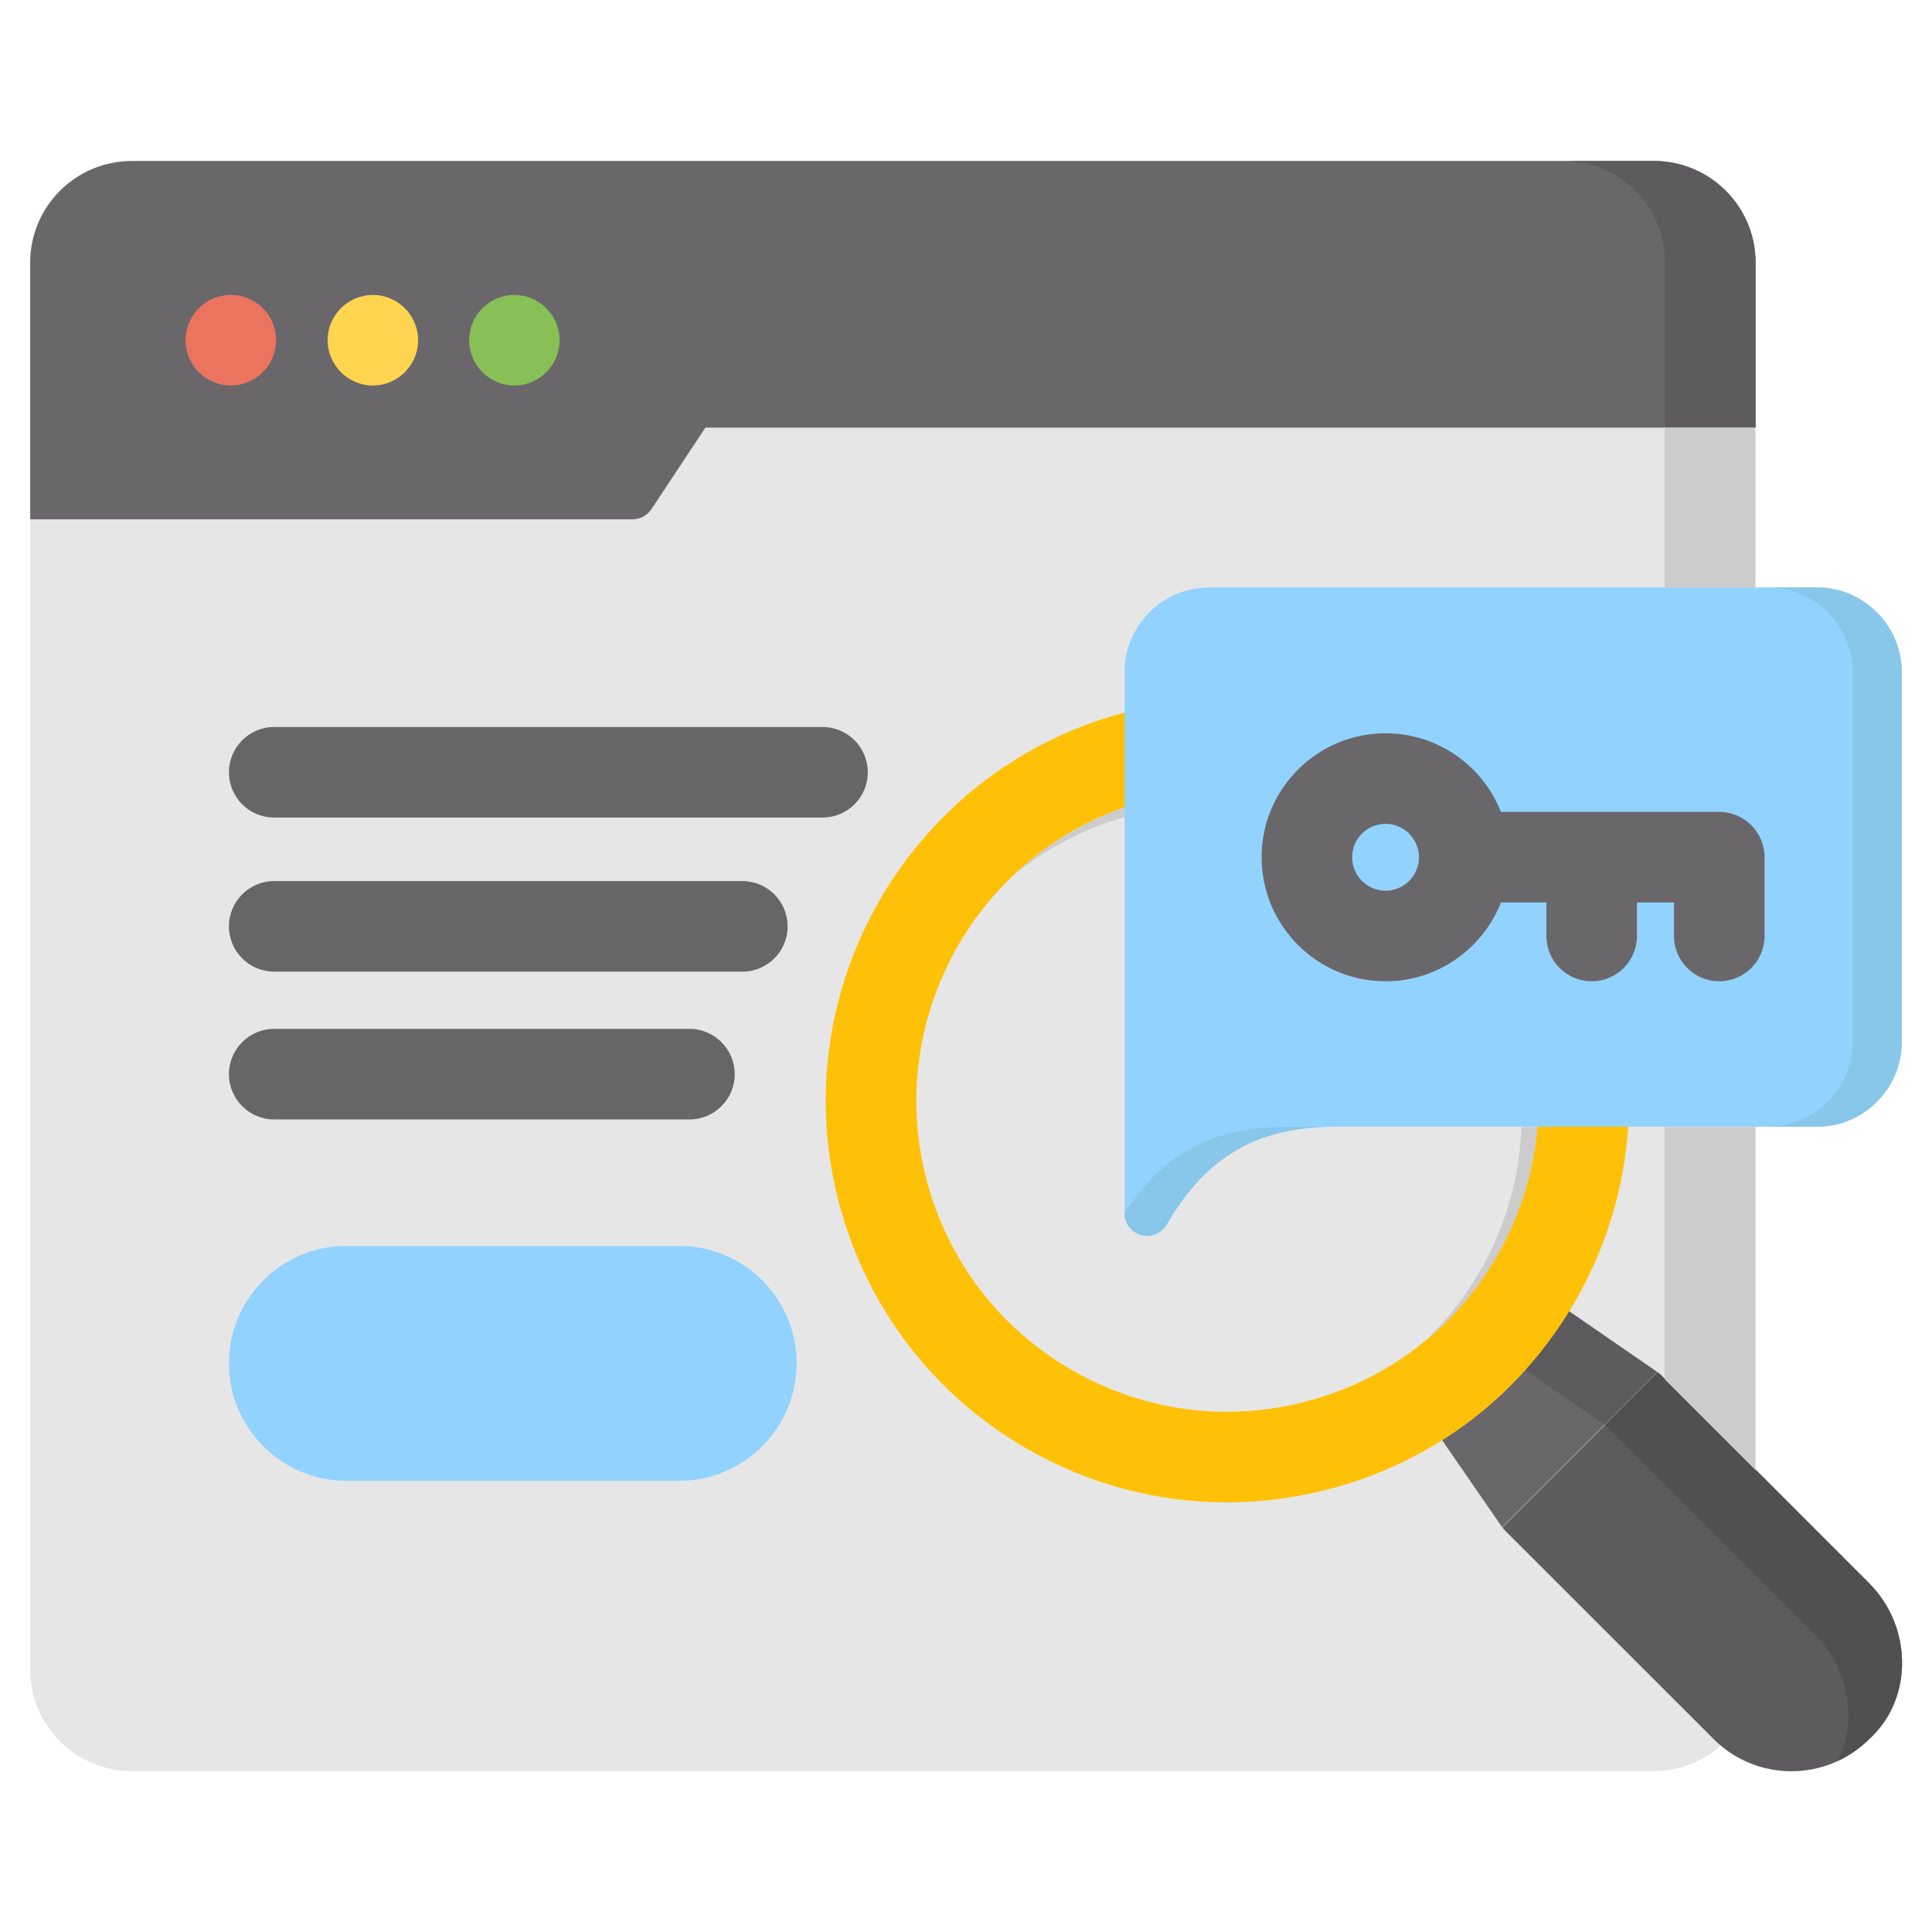
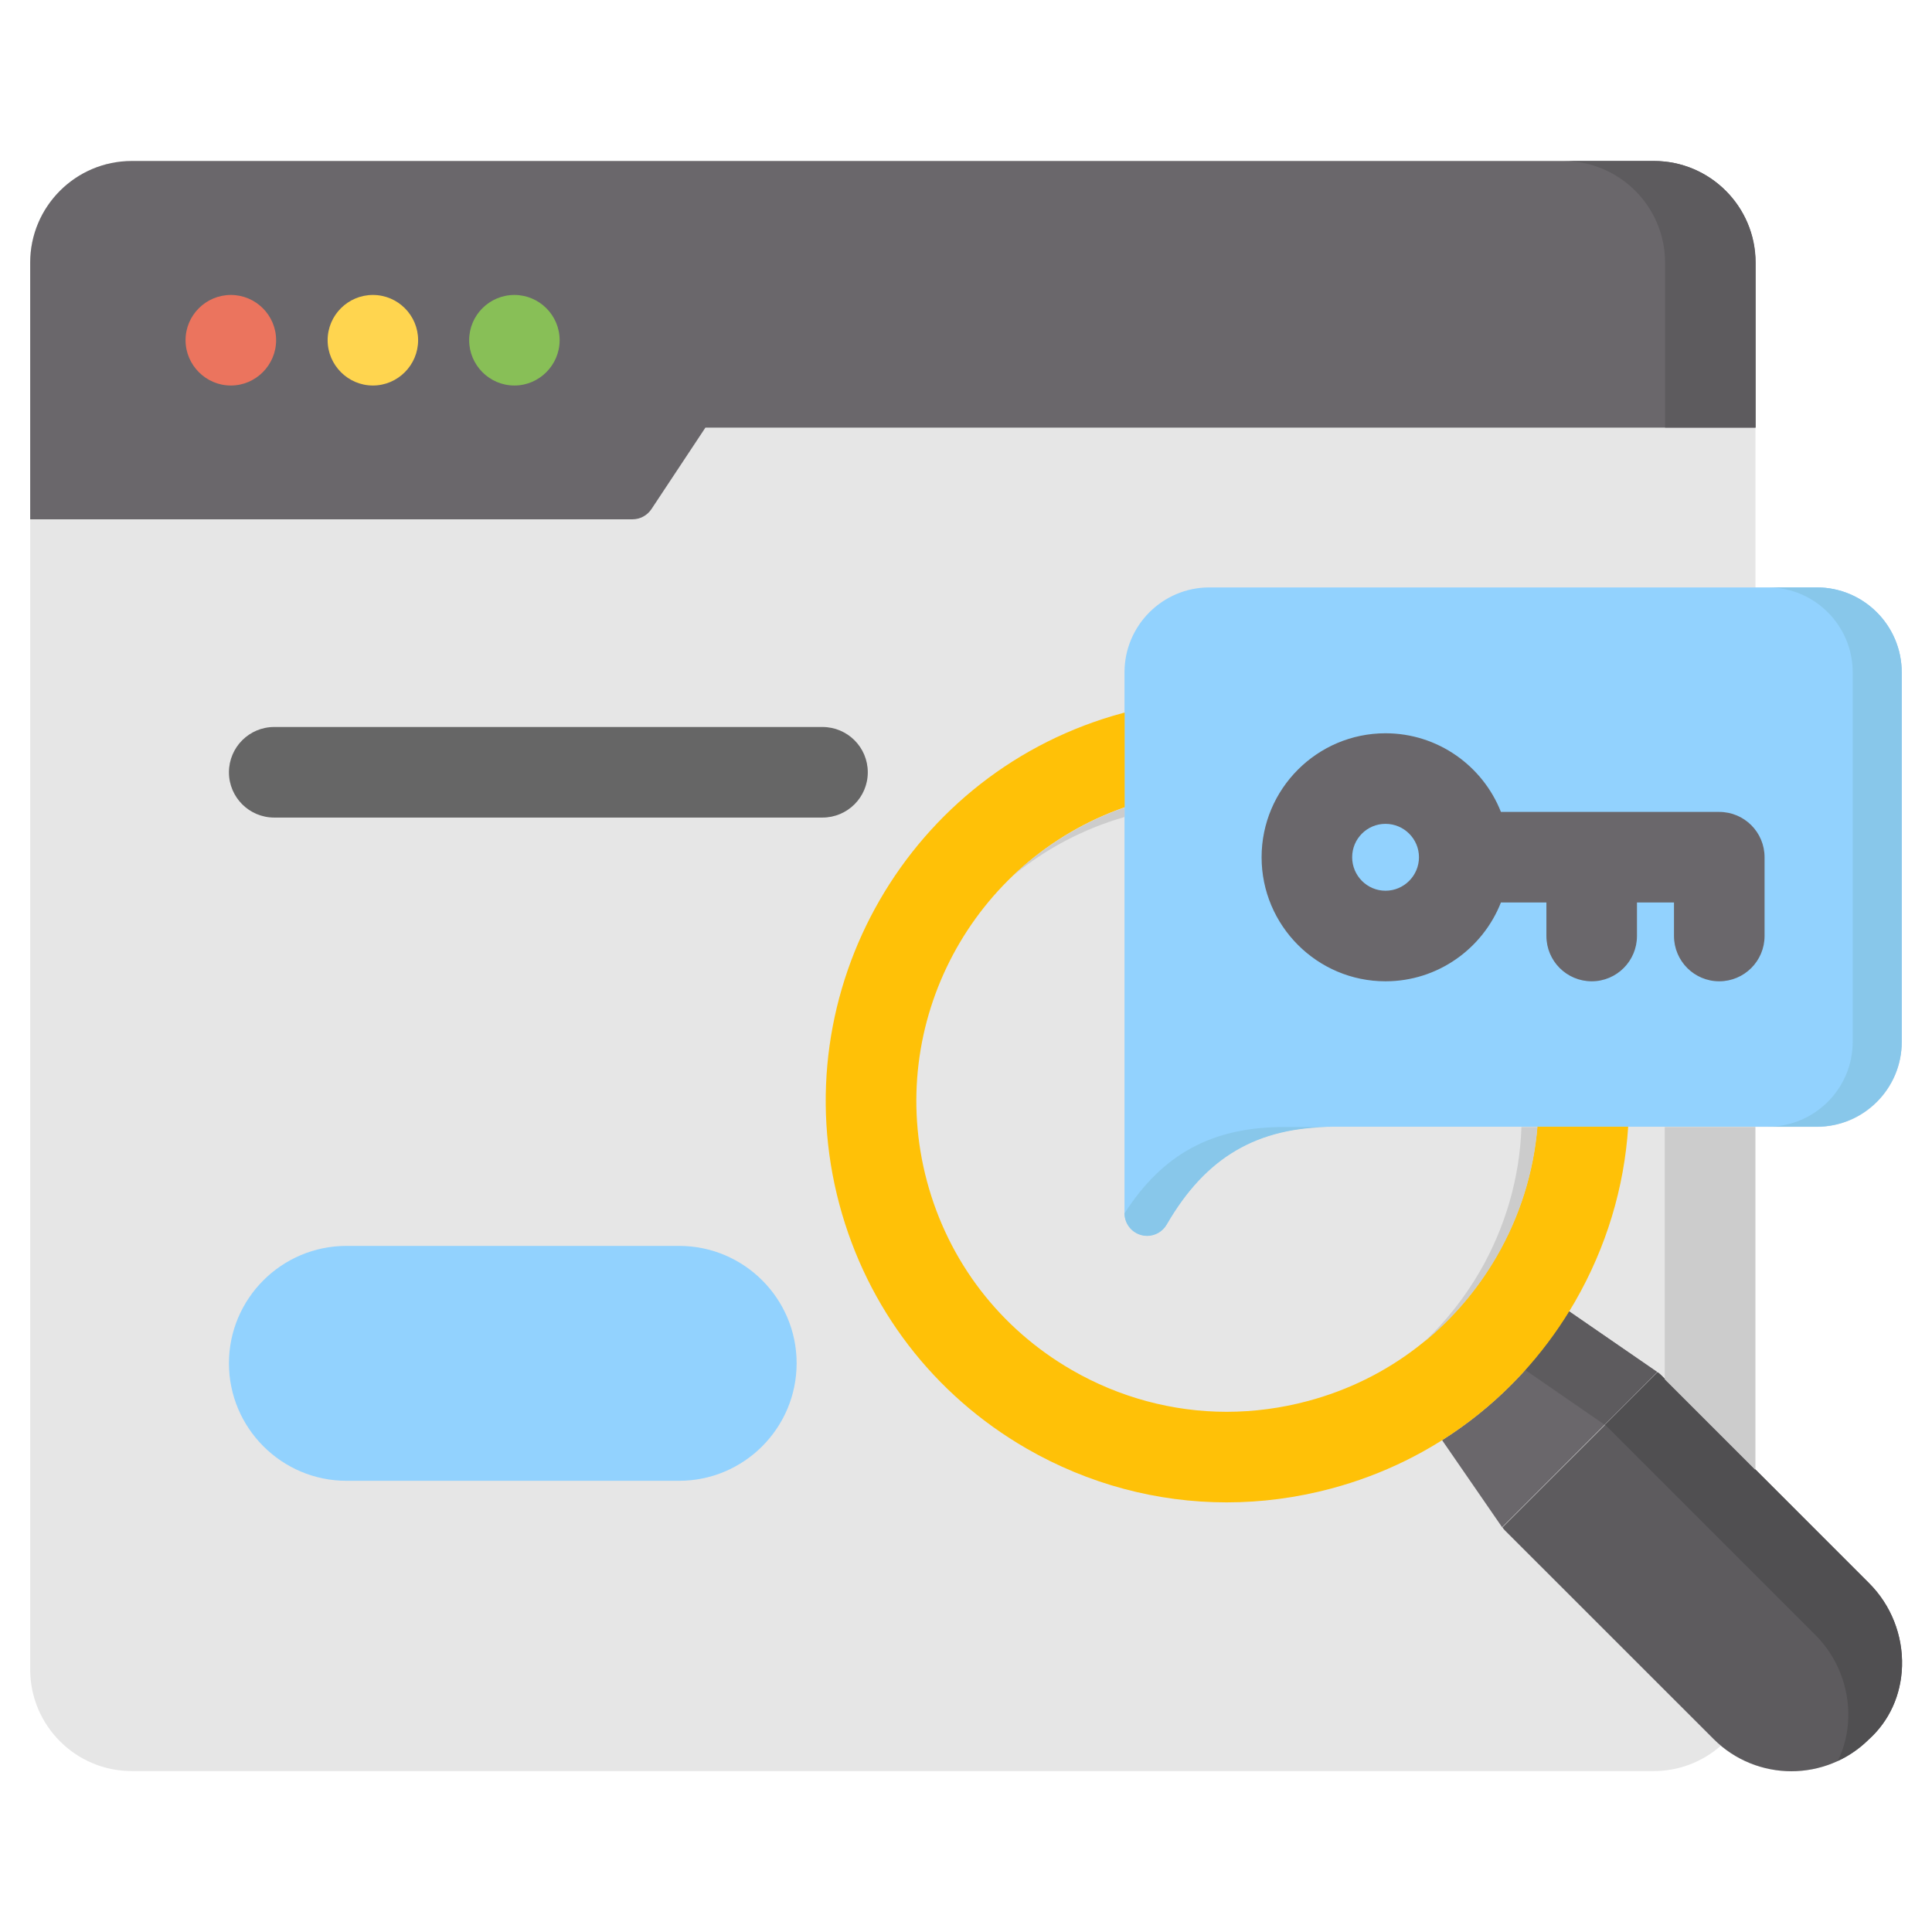
<svg xmlns="http://www.w3.org/2000/svg" width="24" height="24" viewBox="0 0 24 24" fill="none">
  <path d="M23.216 19.668L21.807 18.259V13.999H22.571C23.152 13.999 23.625 13.527 23.625 12.946V8.355C23.625 7.774 23.152 7.3 22.571 7.3H21.807V3.262C21.807 2.566 21.241 2 20.545 2H1.637C0.941 2 0.375 2.566 0.375 3.262V20.739C0.375 21.435 0.941 22.001 1.637 22.001H20.545C20.854 22.001 21.148 21.887 21.376 21.687C21.628 21.897 21.939 22.003 22.25 22.003C22.597 22.003 22.945 21.871 23.211 21.609C23.467 21.378 23.614 21.055 23.624 20.698C23.636 20.314 23.487 19.939 23.216 19.668Z" fill="#E6E6E6" />
  <path d="M20.545 2H1.637C0.941 2 0.375 2.566 0.375 3.262V6.451H7.857C7.951 6.451 8.039 6.404 8.092 6.325L8.763 5.312H21.807V3.262C21.807 2.566 21.241 2 20.545 2H20.545Z" fill="#6A676B" />
  <path fill-rule="evenodd" clip-rule="evenodd" d="M2.868 4.789C3.177 4.789 3.43 4.535 3.43 4.226C3.43 3.916 3.177 3.664 2.868 3.664C2.558 3.664 2.305 3.916 2.305 4.226C2.305 4.535 2.558 4.789 2.868 4.789Z" fill="#EB745E" />
  <path fill-rule="evenodd" clip-rule="evenodd" d="M4.632 4.789C4.942 4.789 5.194 4.535 5.194 4.226C5.194 3.916 4.942 3.664 4.632 3.664C4.323 3.664 4.07 3.916 4.07 4.226C4.07 4.535 4.323 4.789 4.632 4.789Z" fill="#FFD54F" />
  <path fill-rule="evenodd" clip-rule="evenodd" d="M6.39 4.789C6.699 4.789 6.952 4.535 6.952 4.226C6.952 3.916 6.699 3.664 6.39 3.664C6.08 3.664 5.828 3.916 5.828 4.226C5.828 4.535 6.08 4.789 6.39 4.789Z" fill="#88BF57" />
  <path d="M20.547 2H19.422C20.118 2 20.684 2.566 20.684 3.262V5.312H21.809V3.262C21.809 2.566 21.243 2 20.547 2Z" fill="#5D5B5E" />
  <path d="M19.492 16.289C19.088 16.945 18.549 17.489 17.914 17.89L18.66 18.972L20.588 17.044L19.492 16.289Z" fill="#6A676B" />
  <path d="M23.22 19.668L20.631 17.079C20.619 17.067 20.606 17.056 20.592 17.047L18.664 18.974C18.674 18.988 18.684 19.002 18.697 19.014L21.287 21.603C21.553 21.869 21.904 22.003 22.253 22.003C22.601 22.003 22.948 21.871 23.214 21.609C23.47 21.378 23.617 21.055 23.628 20.698C23.639 20.314 23.491 19.939 23.22 19.668L23.22 19.668Z" fill="#5D5B5E" />
  <path d="M19.932 17.698L20.585 17.044L19.489 16.289C19.329 16.55 19.146 16.793 18.945 17.017L19.932 17.698H19.932Z" fill="#5D5B5E" />
  <path d="M23.219 19.668L20.631 17.079C20.618 17.067 20.605 17.056 20.591 17.047L19.938 17.7C19.947 17.707 19.955 17.714 19.963 17.722L22.552 20.311C22.823 20.582 22.971 20.957 22.96 21.341C22.954 21.532 22.909 21.713 22.83 21.875C22.969 21.811 23.099 21.722 23.213 21.609C23.47 21.378 23.616 21.055 23.627 20.698C23.639 20.314 23.49 19.939 23.219 19.668V19.668Z" fill="#504F51" />
-   <path d="M9.221 12.07H3.406C3.096 12.07 2.844 11.819 2.844 11.508C2.844 11.197 3.096 10.945 3.406 10.945H9.221C9.532 10.945 9.784 11.197 9.784 11.508C9.784 11.819 9.532 12.07 9.221 12.07Z" fill="#666666" />
  <path d="M10.217 10.156H3.406C3.096 10.156 2.844 9.904 2.844 9.594C2.844 9.283 3.096 9.031 3.406 9.031H10.217C10.528 9.031 10.78 9.283 10.78 9.594C10.78 9.904 10.528 10.156 10.217 10.156Z" fill="#666666" />
-   <path d="M8.565 13.906H3.406C3.096 13.906 2.844 13.654 2.844 13.344C2.844 13.033 3.096 12.781 3.406 12.781H8.565C8.875 12.781 9.127 13.033 9.127 13.344C9.127 13.654 8.875 13.906 8.565 13.906Z" fill="#666666" />
  <path d="M8.436 15.477H4.304C3.499 15.477 2.844 16.131 2.844 16.935C2.844 17.739 3.499 18.395 4.304 18.395H8.436C9.241 18.395 9.896 17.74 9.896 16.935C9.896 16.13 9.241 15.477 8.436 15.477Z" fill="#92D2FE" />
  <path d="M22.57 7.297H15.024C14.442 7.297 13.969 7.77 13.969 8.352V15.068C13.969 15.195 14.054 15.306 14.177 15.339C14.201 15.346 14.226 15.349 14.25 15.349C14.349 15.349 14.442 15.297 14.493 15.209C14.978 14.37 15.616 13.996 16.562 13.996H22.569C23.151 13.996 23.623 13.523 23.623 12.942V8.352C23.623 7.77 23.151 7.297 22.569 7.297L22.57 7.297Z" fill="#92D2FE" />
  <path d="M13.969 15.073C13.97 15.2 14.055 15.311 14.177 15.343C14.201 15.35 14.226 15.353 14.25 15.353C14.348 15.353 14.442 15.301 14.493 15.212C14.978 14.374 15.616 14 16.562 14H15.953C15.061 14 14.443 14.333 13.969 15.073L13.969 15.073Z" fill="#88C7EA" />
  <path d="M22.57 7.297H21.961C22.542 7.297 23.015 7.77 23.015 8.352V12.942C23.015 13.523 22.542 13.996 21.961 13.996H22.57C23.151 13.996 23.624 13.523 23.624 12.942V8.352C23.624 7.77 23.151 7.297 22.57 7.297Z" fill="#88C7EA" />
-   <path d="M20.68 5.312H21.805V7.3H20.68V5.312Z" fill="#CCCCCC" />
-   <path d="M20.68 14V17.134L21.805 18.259V14H20.68Z" fill="#CCCCCC" />
+   <path d="M20.68 14V17.134L21.805 18.259V14Z" fill="#CCCCCC" />
  <path d="M19.097 13.996C19.051 14.556 18.881 15.104 18.591 15.605C18.075 16.499 17.243 17.138 16.247 17.404C15.915 17.493 15.575 17.538 15.238 17.538C14.568 17.538 13.903 17.359 13.315 17.019C12.421 16.503 11.782 15.671 11.515 14.674C10.989 12.71 12.082 10.688 13.971 10.028V8.852C13.966 8.853 13.96 8.854 13.954 8.856C11.298 9.568 9.716 12.309 10.428 14.965C10.773 16.252 11.598 17.327 12.752 17.994C13.521 18.437 14.373 18.663 15.238 18.663C15.671 18.663 16.108 18.606 16.538 18.491C17.824 18.147 18.899 17.322 19.566 16.168C19.955 15.492 20.177 14.752 20.226 13.996H19.097L19.097 13.996Z" fill="#FFC107" />
  <path d="M13.97 10.031C13.44 10.216 12.972 10.508 12.586 10.876C12.982 10.551 13.448 10.299 13.97 10.149V10.031Z" fill="#CCCCCC" />
  <path d="M18.9 14C18.879 14.624 18.704 15.237 18.384 15.793C18.194 16.12 17.962 16.413 17.695 16.667C18.051 16.375 18.355 16.019 18.593 15.609C18.882 15.108 19.052 14.56 19.099 14H18.9Z" fill="#CCCCCC" />
  <path d="M21.357 10.086H18.645C18.42 9.515 17.862 9.109 17.211 9.109C16.363 9.109 15.672 9.8 15.672 10.649C15.672 11.498 16.362 12.19 17.211 12.19C17.862 12.19 18.42 11.783 18.645 11.211H19.21V11.627C19.21 11.938 19.462 12.19 19.773 12.19C20.083 12.19 20.335 11.938 20.335 11.627V11.211H20.795V11.627C20.795 11.938 21.047 12.19 21.357 12.19C21.668 12.19 21.92 11.938 21.92 11.627V10.649C21.92 10.338 21.668 10.086 21.357 10.086ZM17.211 11.065C16.983 11.065 16.797 10.878 16.797 10.649C16.797 10.419 16.983 10.234 17.211 10.234C17.44 10.234 17.627 10.42 17.627 10.649C17.627 10.877 17.441 11.065 17.211 11.065Z" fill="#6A676B" />
</svg>